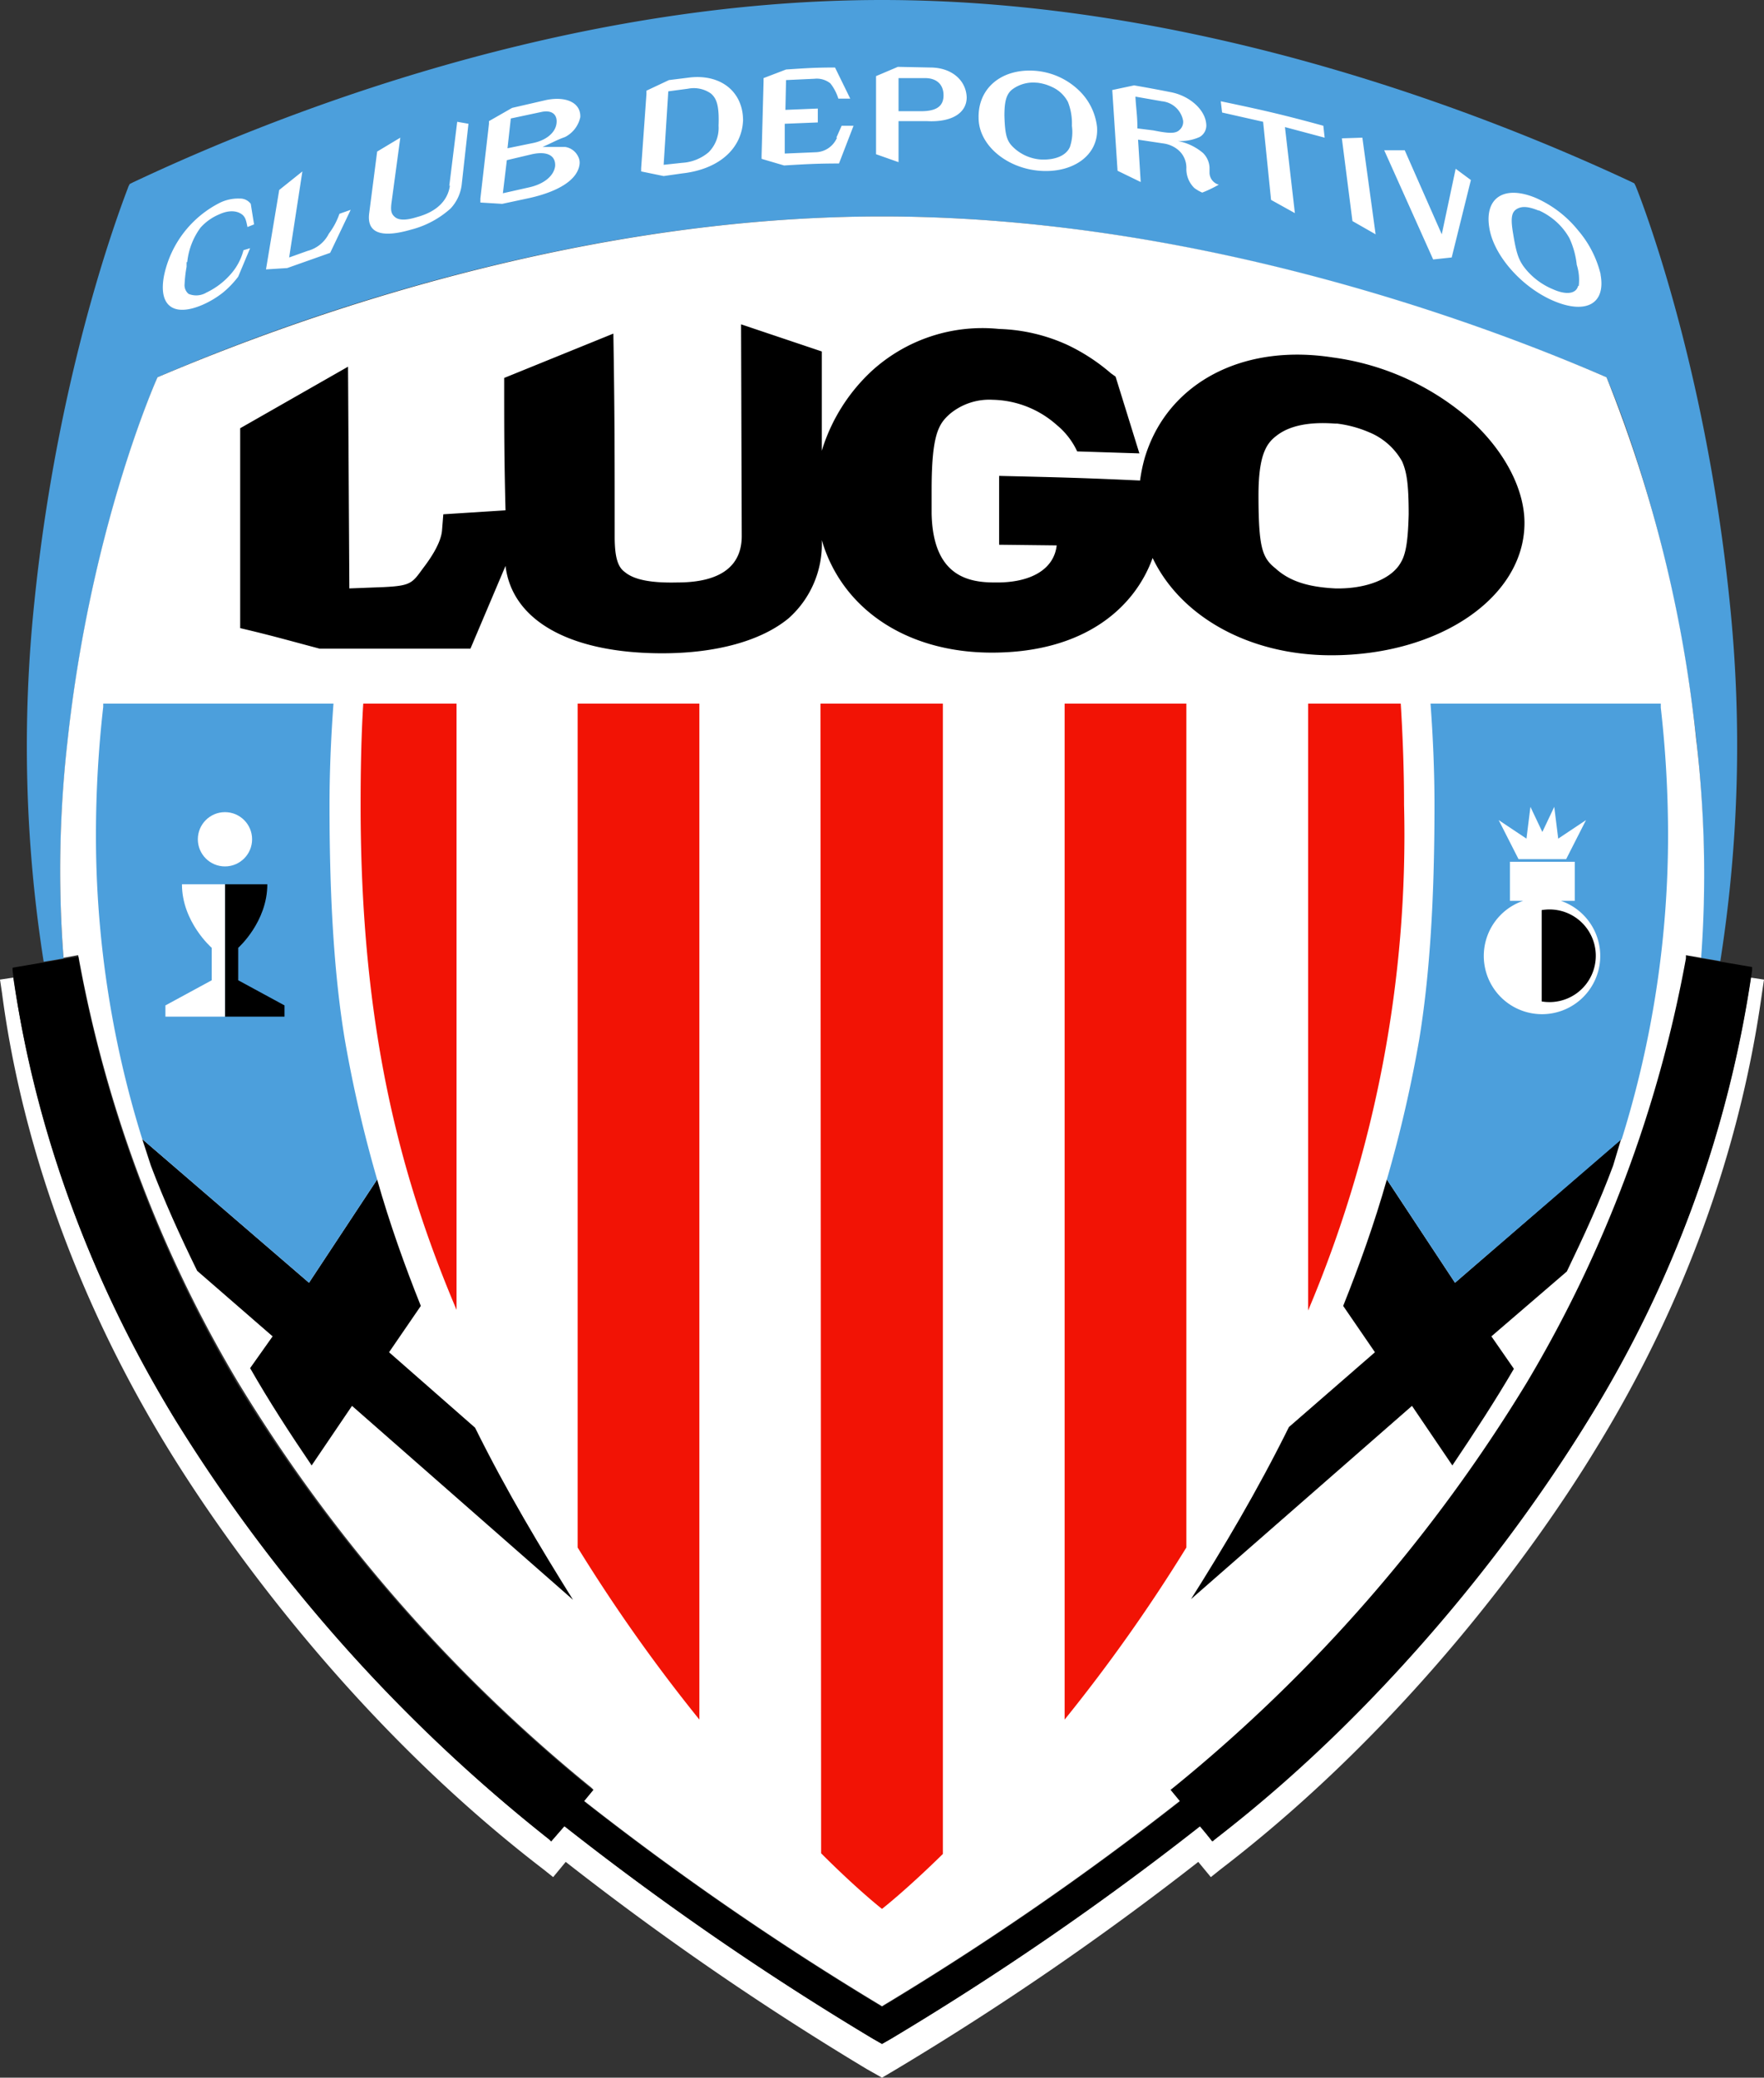
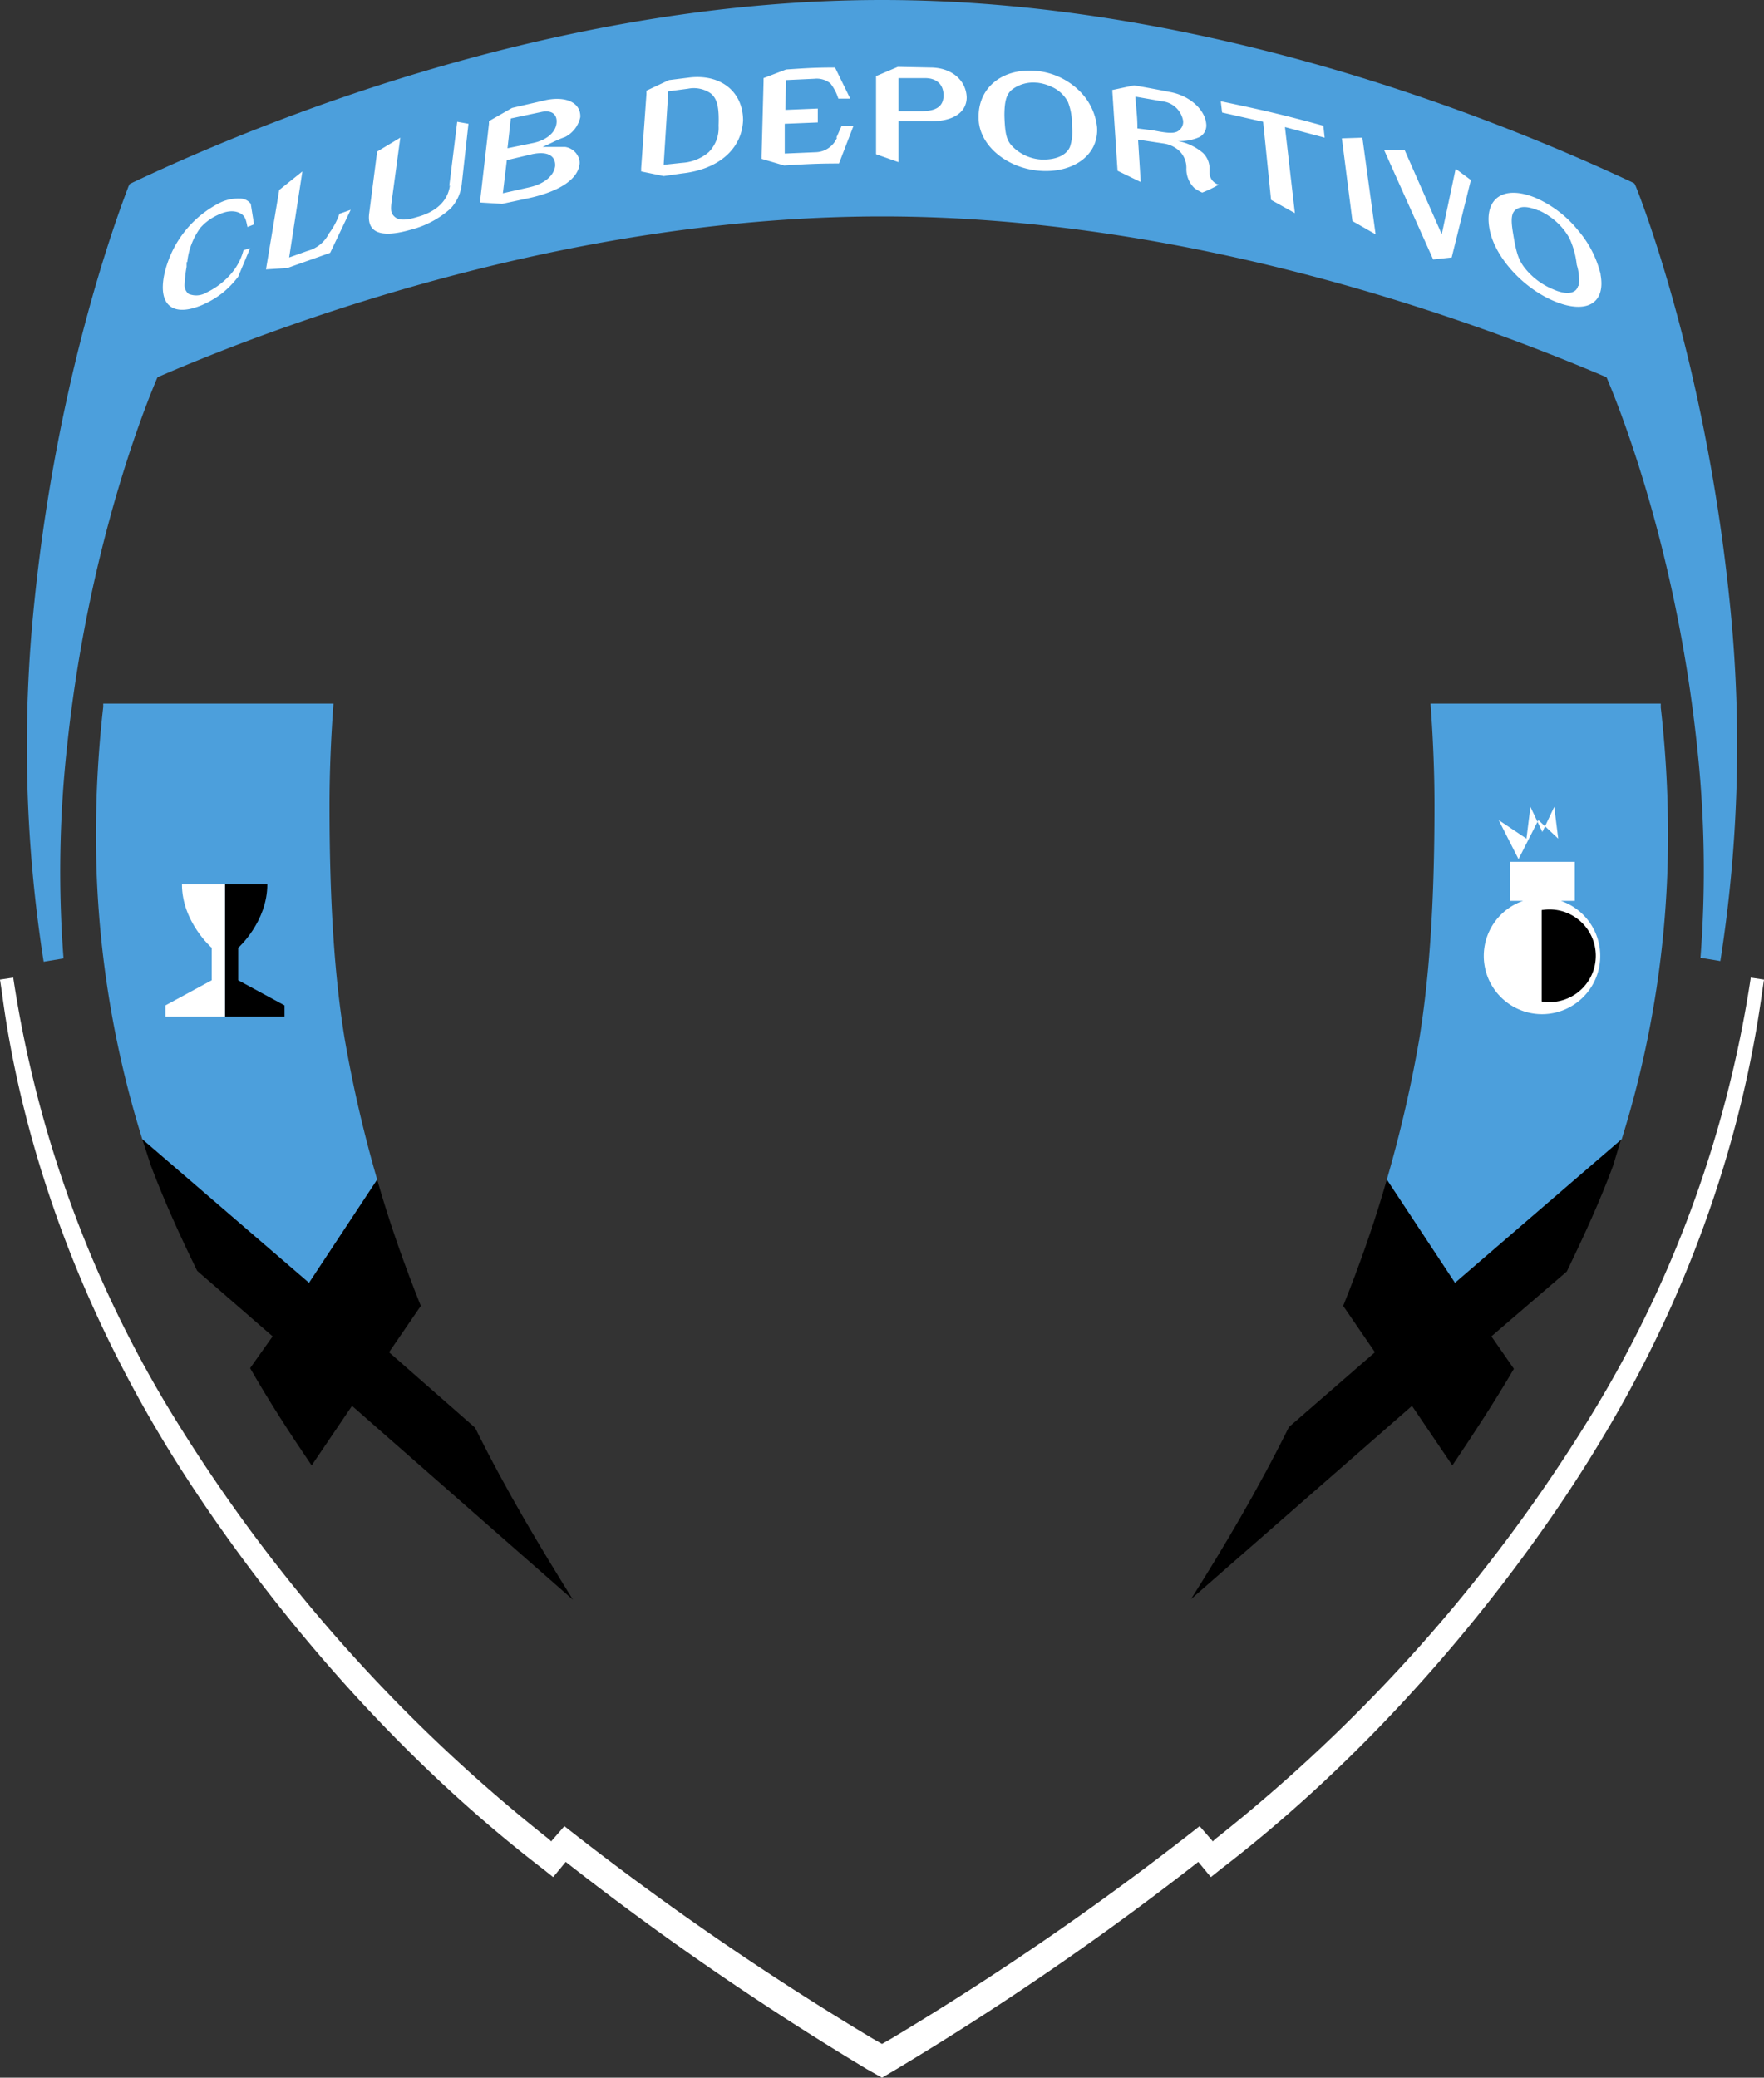
<svg xmlns="http://www.w3.org/2000/svg" viewBox="0 0 266.6 313.9">
  <rect x="0" y="0" width="266.6" height="313.9" fill="#333333" stroke="none" />
  <path d="M264.6 147.7a177 177 0 01-24.6 66.9 244.1 244.1 0 01-56.4 63.3l-.3.3-2-2.3a446 446 0 01-46.6 32.1l-1.4.8-1.4-.8a446 446 0 01-46.6-32.1l-2 2.3-.3-.3a244.8 244.8 0 01-56.4-63.3A177 177 0 012 147.7l-2 .3.3 2c1.8 13.8 7.2 39.6 25 68.7 9 14.7 28.5 42 56.8 63.7l1.5 1.2 1.9-2.3a448.4 448.4 0 0045.5 31.3l2.3 1.3 2.2-1.3a448 448 0 0045.6-31.3l1.9 2.3 1.5-1.2c28.3-21.7 47.9-49 56.8-63.7 17.8-29 23.1-55 25-68.7l.3-2z" fill="#fff" />
-   <path d="M254.8 144.4l-.1.4a192.7 192.7 0 01-24 64 238 238 0 01-53.5 61.4l-.3.3 1.4 1.7a443.4 443.4 0 01-45 31 443.3 443.3 0 01-45-31l1.4-1.7-.4-.3A239.3 239.3 0 0135.8 209a192.7 192.7 0 01-23.9-64v-.5l-10 1.7v.4c1.8 13.7 7.1 39.3 24.7 68.1A245.3 245.3 0 0083 277.9l.3.3 2-2.3a446 446 0 0046.6 32.1l1.4.8 1.4-.8a446 446 0 0046.7-32.1l1.8 2.3.4-.3c28-21.5 47.5-48.8 56.4-63.3a176.1 176.1 0 0024.8-68v-.5z" />
  <path d="M10.2 112.2C13.6 80.7 23 58.9 23.8 57c21-9.1 63.5-24.3 109.5-24.3S221.7 48 242.8 57c.8 1.9 10.2 23.7 13.6 55a173.3 173.3 0 01.6 32.7l3 .5a209.8 209.8 0 001.4-54.4c-3.8-37.2-14.1-62.5-14.2-62.7l-.2-.4-.4-.2C224.8 17.3 181 0 133.3 0S41.8 17.3 20 27.6l-.4.2-.2.4c0 .2-10.4 25.5-14.2 62.7a209.7 209.7 0 001.4 54.4l3-.5a173.2 173.2 0 01.6-32.6z" fill="#4c9fdc" />
-   <path d="M256.4 112.2A203 203 0 00242.8 57c-21-9.1-63.5-24.3-109.5-24.3S44.9 48 23.8 57c-.8 1.8-10.2 23.6-13.6 55a173.2 173.2 0 00-.6 32.7l2.2-.4.1.4a192.7 192.7 0 0024 64 238 238 0 0053.5 61.4l.3.3-1.4 1.7a443.3 443.3 0 0045 31 443.4 443.4 0 0045-31l-1.4-1.7.4-.3a238 238 0 0053.5-61.3 192.7 192.7 0 0024-64v-.5l2.3.4a173.3 173.3 0 00-.7-32.6z" fill="#fff" />
-   <path d="M222.4 63.6a39.5 39.5 0 00-21-9.6c-13-2-23.3 3.3-27.4 12.5a22 22 0 00-1 2.7 24.6 24.6 0 00-.7 3.4c-8.5-.4-12.7-.5-21.3-.7v10.4l8.7.1c-.4 3.6-3.9 5.7-9.4 5.6-4 0-9.3-1-9.5-10.4V74c0-8.5 1.1-10 2.8-11.5a9.3 9.3 0 016.4-2.1 15 15 0 019.7 3.8 11.4 11.4 0 013.1 4l9.4.3-3.6-11.6-.7-.5a29.1 29.1 0 00-6.6-4.3 26.7 26.7 0 00-10.3-2.4 24.8 24.8 0 00-19.2 6.3 27.3 27.3 0 00-7.6 12.1v-15L112 49l.1 32c0 4.6-3.3 7-9.7 7-4 .1-6.6-.4-8-1.6-1.1-.8-1.5-2.4-1.5-5.4 0-12.2 0-18.3-.2-30.6l-16.5 6.7c0 8 0 12 .2 20l-9.4.6-.2 2.5c-.2 2-1.9 4.4-2.9 5.7-1.6 2.2-1.8 2.6-5.9 2.8l-5.2.2-.2-33.5-16.3 9.3v30.2C41 96 43.4 96.7 48.3 98h22.8l5.3-12.5c1 8.3 9.8 13.2 23.7 13.2 8.2 0 15-1.9 19.1-5.3a15 15 0 005-11.8c3 10.3 12.7 17 25.7 17 14 0 21.6-6.8 24.3-14.3 4.2 8.8 14.5 14.7 27 14.7 16.4 0 29.2-8.8 29.2-20 0-5.1-3-10.8-8-15.4zM211.7 85c-1.4 2.5-5.3 4-9.9 3.9-3.9-.2-6.8-1-9-3-2-1.6-2.6-3-2.6-11.1 0-6.5 1.4-8 2.9-9.1 1.9-1.4 4.8-2 8.7-1.7h.3a17.7 17.7 0 014.8 1.3 10.1 10.1 0 015 4.4c.7 1.6 1 3.4 1 8-.1 3.9-.4 6-1.2 7.3z" />
  <g fill="#fff">
    <path d="M28.3 39.6a10.6 10.6 0 012-5.2 7.8 7.8 0 012.8-2c1.5-.7 2.8-.6 3.6.1.4.4.5.8.7 1.8l1-.4a340 340 0 01-.5-3.1 2 2 0 00-1.7-.8 6.3 6.3 0 00-2.9.6 16 16 0 00-8.5 11c-.9 4.6 1.4 6.3 5.7 4.5a14 14 0 003.2-1.9 14.2 14.2 0 002.3-2.4l1.8-4.3-1 .3a8.8 8.8 0 01-2 3.7 11.3 11.3 0 01-3.6 2.7 3 3 0 01-2.7.2 1.7 1.7 0 01-.6-1.5 19.7 19.7 0 01.3-2.6v-.7zM49.7 35.3a5 5 0 01-3.2 2.6l-2.8 1 2-13-3.5 2.8-2 12 3.2-.2 6.5-2.3 3.1-6.5-1.7.6a10.7 10.7 0 01-1.6 3zM68 28c-.3 2.3-2 4-5 4.8-1.6.5-2.7.5-3.3 0s-.7-1-.5-2.4l1.3-9.6-3.5 2.1-1.2 9.3c-.4 3 1.8 3.8 6.3 2.5a14.2 14.2 0 006-3.2 6.4 6.4 0 001.7-3.8l1-9-1.7-.3-1.2 9.7zM82.6 15.1l-5.2 1.2-3.5 2v.4L72.6 30v.6l3.3.2 4.2-.9c4.4-1 7.3-2.8 7.5-5.2a2 2 0 00-.2-1 2.6 2.6 0 00-2-1.5H82c1.4-.6 2-1 3.4-1.5a4.4 4.4 0 002.3-3c.1-2.1-2-3.2-5.1-2.6zm1.3 10c-.2 1.5-1.7 2.7-3.9 3.2l-4 .9.6-5 3.8-.9c2.3-.5 3.6.2 3.5 1.8zm-3.3-3.5l-3.9.8.5-4.5 4.7-1c1.5-.3 2.4.4 2.2 1.8s-1.6 2.5-3.5 2.9zM104.3 11.7l-3.2.4-3.4 1.6v.5l-.8 11.2v.5l3.4.7 2.8-.4c5.4-.6 9-3.6 9.2-8 0-4.3-3.3-7-8-6.5zm4.3 7.3a5.2 5.2 0 01-1.5 4 6.8 6.8 0 01-4 1.6l-2.8.3.7-11.1 3-.4a4.5 4.5 0 013.4.7c1 .8 1.3 2.1 1.2 4.9zM126.5 20.8a3.6 3.6 0 01-3.2 2.2l-4.7.2v-4.5l5-.2v-2.1l-4.9.2.1-4.5 4.3-.2a3.3 3.3 0 012.4.7 7.1 7.1 0 011.2 2.3h1.8l-2.3-4.7c-3 0-4.4.1-7.4.3l-3.4 1.3v.5l-.3 11.2v.5l3.4 1c3.3-.2 5-.3 8.3-.3L129 19h-1.8l-.8 1.8zM140.6 10.2l-4.9-.1-3.3 1.4v11.8l3.4 1.2v-6.2h4.3c3.7.2 6-1.2 6-3.6-.1-2.6-2.3-4.5-5.5-4.5zm-1.4 6.6h-3.4v-5h4c1.8 0 2.8 1 2.8 2.6s-1 2.4-3.4 2.4zM163 13.6a10.7 10.7 0 00-6.5-2.9c-5.1-.4-8.7 2.6-8.6 7.1 0 4.1 4.2 7.6 9.2 8s9-2.3 8.7-6.6a9 9 0 00-2.8-5.6zm-1.3 8.6c-.6 1.4-2.4 2-4.4 1.9a6.7 6.7 0 01-4-1.7c-1.1-1-1.4-1.8-1.5-4.9 0-2.2.3-3.3 1.2-4a5.3 5.3 0 013.7-1h.1a7 7 0 012.1.6 5.1 5.1 0 012.5 2.3 8.8 8.8 0 01.6 3.6 7 7 0 01-.3 3.2zM182.8 26v-.7a3.3 3.3 0 00-1-2.2 8.3 8.3 0 00-3.8-1.8 7 7 0 003.3-.6 2 2 0 001-2c-.2-2.2-2.6-4.3-5.5-4.8a198 198 0 00-5.4-1l-3.3.7.8 12.2 3.5 1.7-.4-6.4 4 .6a4.4 4.4 0 012 .9 3.5 3.5 0 011.3 2.8 4 4 0 001.2 3 6.1 6.1 0 001.2.7 19.3 19.3 0 002.5-1.2 1.9 1.9 0 01-1.4-1.8zm-8.5-6.3l-2.4-.3c0-2-.2-2.9-.3-4.8l4 .7a3.6 3.6 0 013.2 2.9 1.6 1.6 0 01-.5 1.4c-.6.6-1.5.6-4 .1zM200 19c-6.2-1.7-9.3-2.4-15.5-3.7l.2 1.7 6.2 1.4 1.2 11.8 3.6 2-1.5-13 6 1.6-.2-1.8zM202.8 20.9l1.6 12.5 3.5 2-2-14.6zM217.9 35.4l-5.6-12.7h-3.1l7.4 16.5 2.8-.3 2.9-11.7-2.3-1.7-2.1 9.9zM241.9 41.4a16 16 0 00-3.4-6.6 17 17 0 00-6.4-4.9c-4.8-2-7.8 0-7 4.6.7 4.2 5 9 9.8 11s7.8.4 7-4zm-3.4 1.8c-.3 1.2-1.8 1.4-3.8.5a10.6 10.6 0 01-4-2.9c-1.1-1.3-1.5-2.3-2-5.4-.4-2.3-.3-3.3.5-3.8s1.8-.4 3.3.2h.1a10.1 10.1 0 012 1.2 9.7 9.7 0 012.6 3 12.8 12.8 0 011.1 4 7.6 7.6 0 01.3 3.2z" />
  </g>
  <path d="M58.8 204.3l4.8-7c-2.4-6-4.7-12.4-6.6-19.1l-10.3 15.6-25.2-21.7 1.3 4c2 5.3 4.4 10.6 7 15.9l11.4 9.9-3.4 4.8c2.8 4.9 5.9 9.7 9.3 14.7l6.1-9 33.4 29.3c-4.8-7.7-10-16.3-14.8-26zM207.8 204.3l-4.8-7c2.4-6 4.7-12.4 6.6-19.1l10.3 15.6 25.1-21.7-1.2 4c-2 5.4-4.4 10.6-7 16l-11.4 9.8 3.4 4.9c-2.8 4.8-6 9.7-9.3 14.6l-6.1-9-33.4 29.2c4.8-7.6 10-16.3 14.8-26z" />
  <path d="M15.6 106.8a172.4 172.4 0 00-1.1 19.1 154 154 0 007 46.2l25.2 21.7L57 178.2a196.9 196.9 0 01-4.9-21.2c-1.5-9.1-2.3-20.4-2.3-35.3 0-4.8.2-10 .6-15.4H15.6v.5zM216.8 121.6c0 15-.8 26.2-2.3 35.4a196.8 196.8 0 01-4.9 21.2l10.3 15.6 25.2-21.7a154 154 0 007-46.2 172 172 0 00-1.1-19v-.6h-34.8c.4 5.4.6 10.6.6 15.3z" fill="#4c9fdc" />
  <g fill="#f21305">
-     <path d="M124.1 280c5.6 5.6 9.2 8.4 9.2 8.4s3.6-2.8 9.2-8.3V106.3H124zM87.3 233.8a250.1 250.1 0 0018.4 26V106.3H87.3zM54.5 121.6c0 33.5 5.9 56 14.5 76.3v-91.6H54.9c-.3 4.8-.4 10-.4 15.3zM197.7 198a184.6 184.6 0 0014.5-76.4c0-5.3-.2-10.4-.5-15.3h-14zM160.9 259.8a250 250 0 0018.4-26V106.3h-18.4z" />
-   </g>
+     </g>
  <path d="M43 151.9l-7-3.8v-4.9s4.4-3.9 4.4-9.6H34v20h9z" />
  <path d="M25 151.9l7-3.8v-4.9s-4.5-3.9-4.5-9.6H34v20h-9z" fill="#fff" />
-   <circle cx="34" cy="126.8" fill="#fff" r="4.1" />
  <path d="M235.9 136.1h2.1v-5.9h-9.8v5.9h2a8.8 8.8 0 105.7 0z" fill="#fff" />
  <path d="M233 137.5v13.8a7 7 0 100-13.8z" />
-   <path d="M235.5 126.7l-.6-4.8-1.8 3.8-1.8-3.8-.6 4.8-4.2-2.8 3 5.9h7.2l3-5.9z" fill="#fff" />
+   <path d="M235.5 126.7l-.6-4.8-1.8 3.8-1.8-3.8-.6 4.8-4.2-2.8 3 5.9l3-5.9z" fill="#fff" />
</svg>